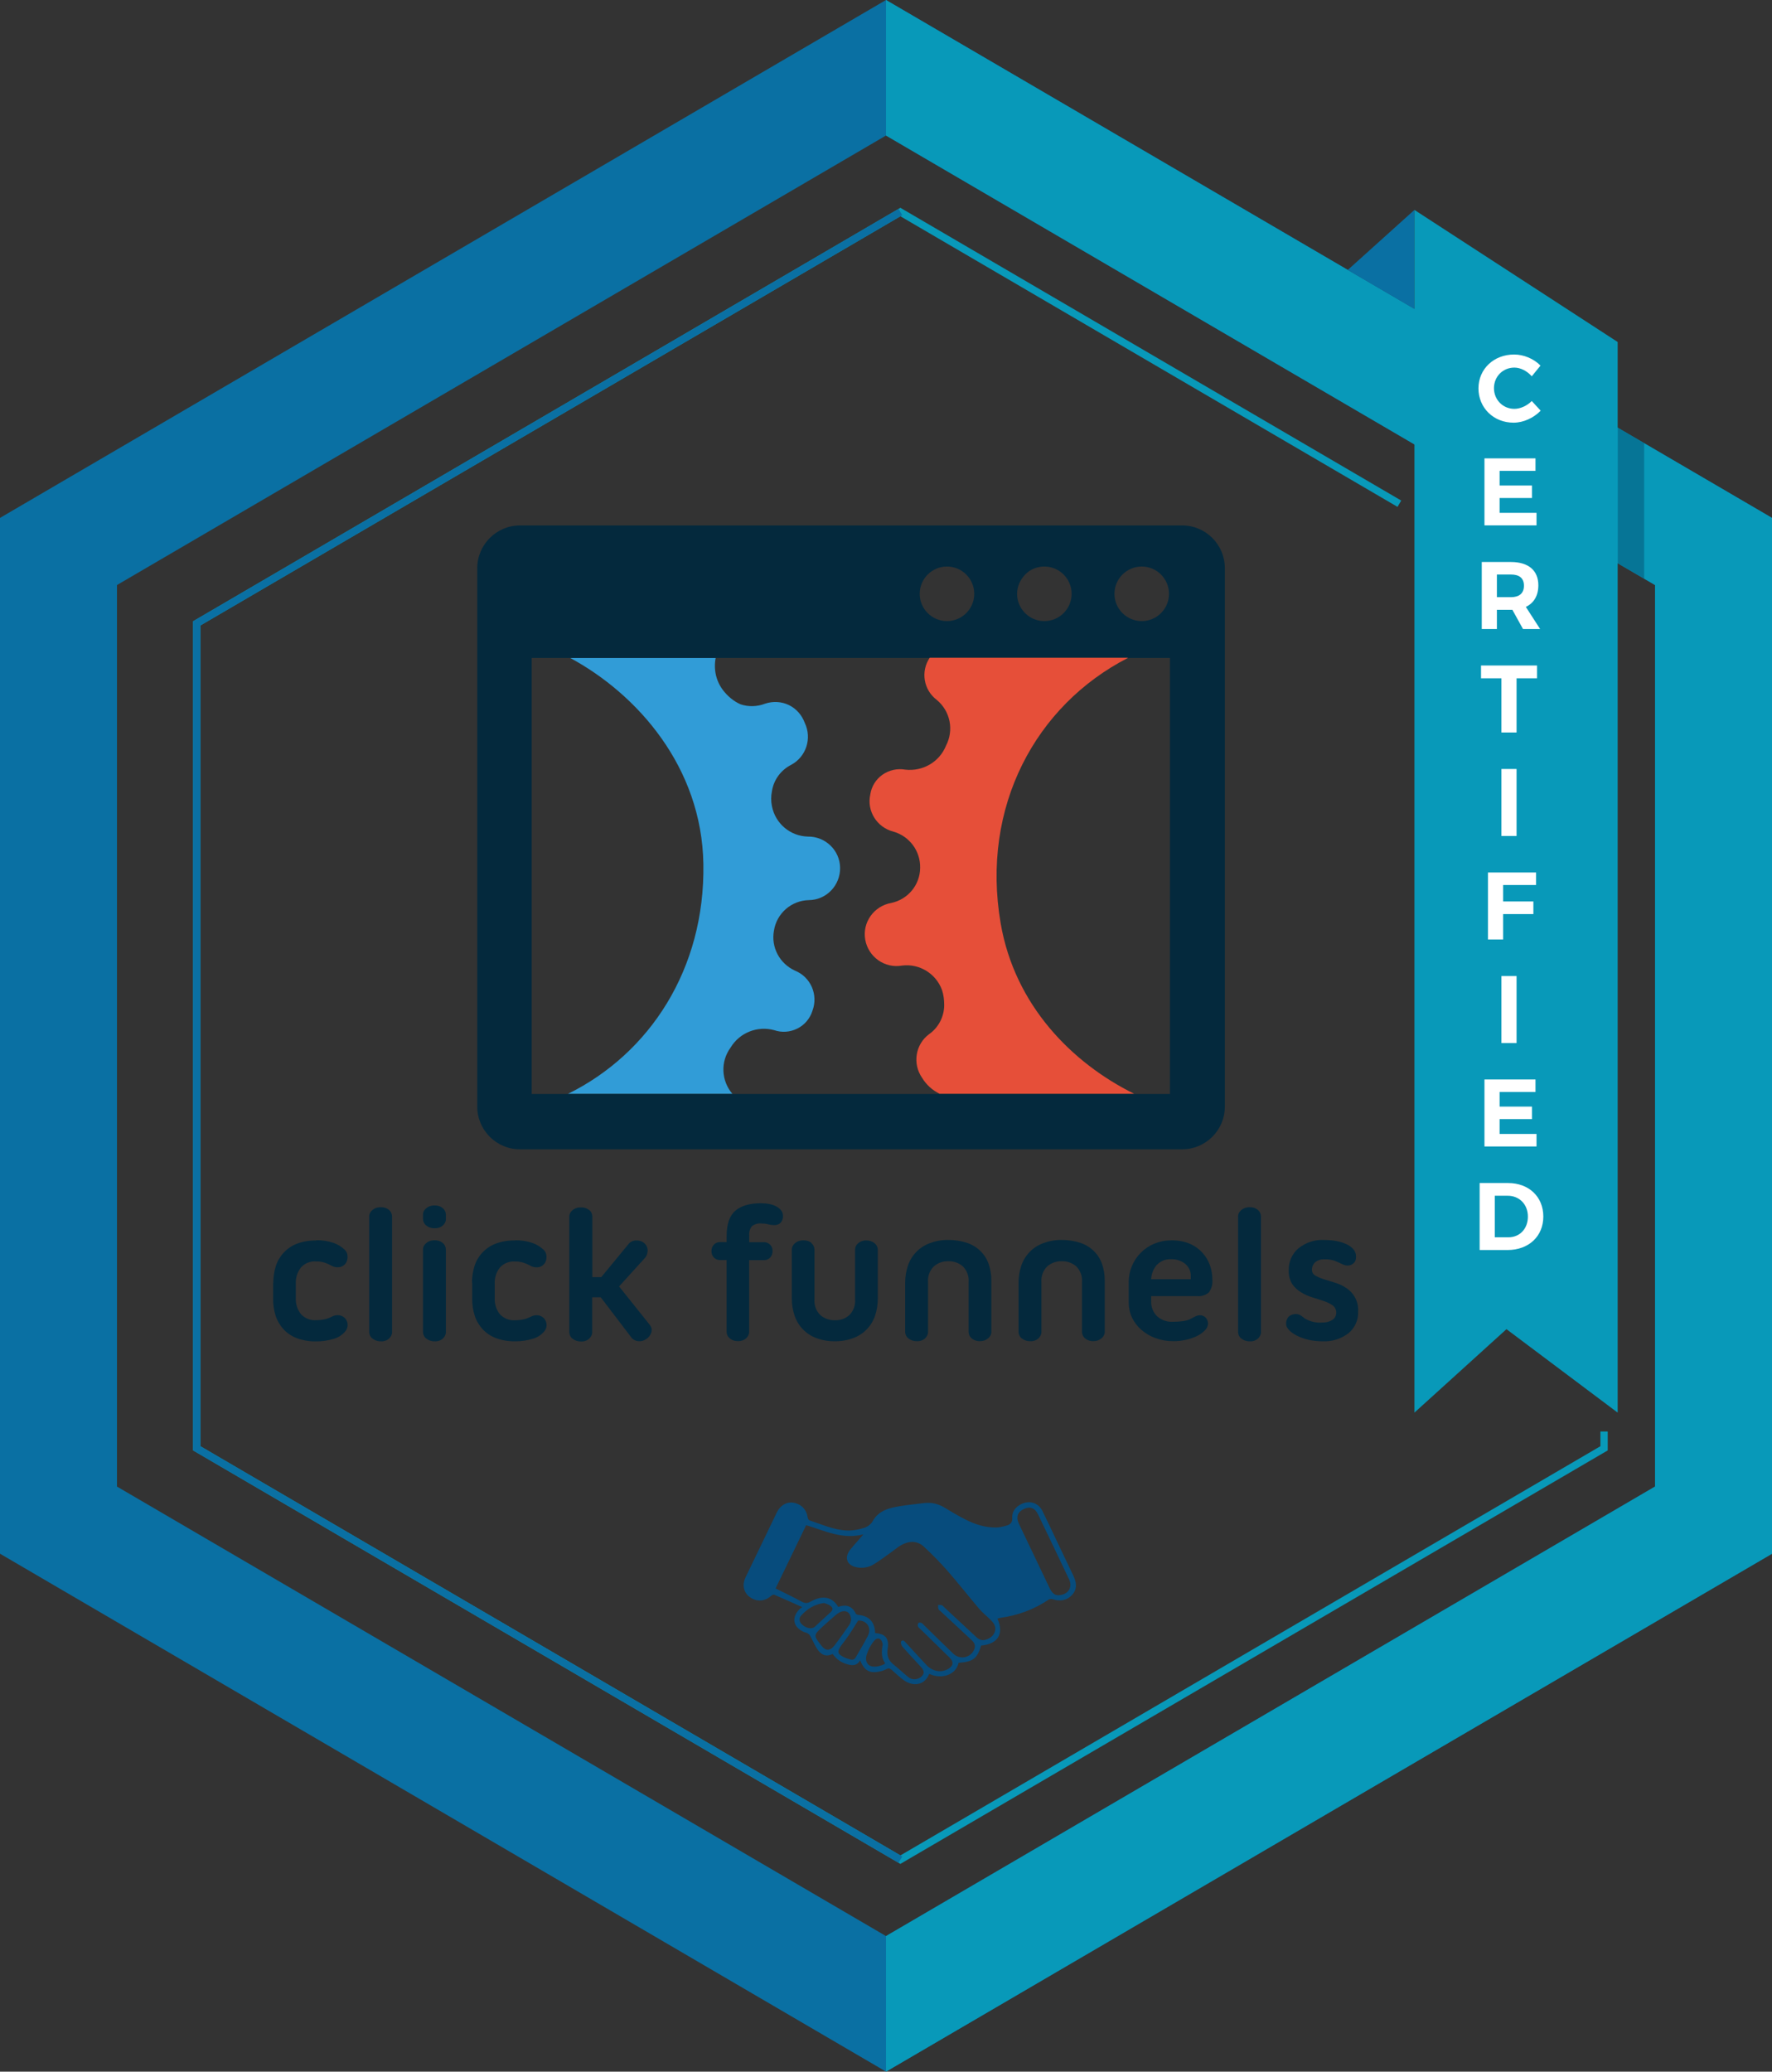
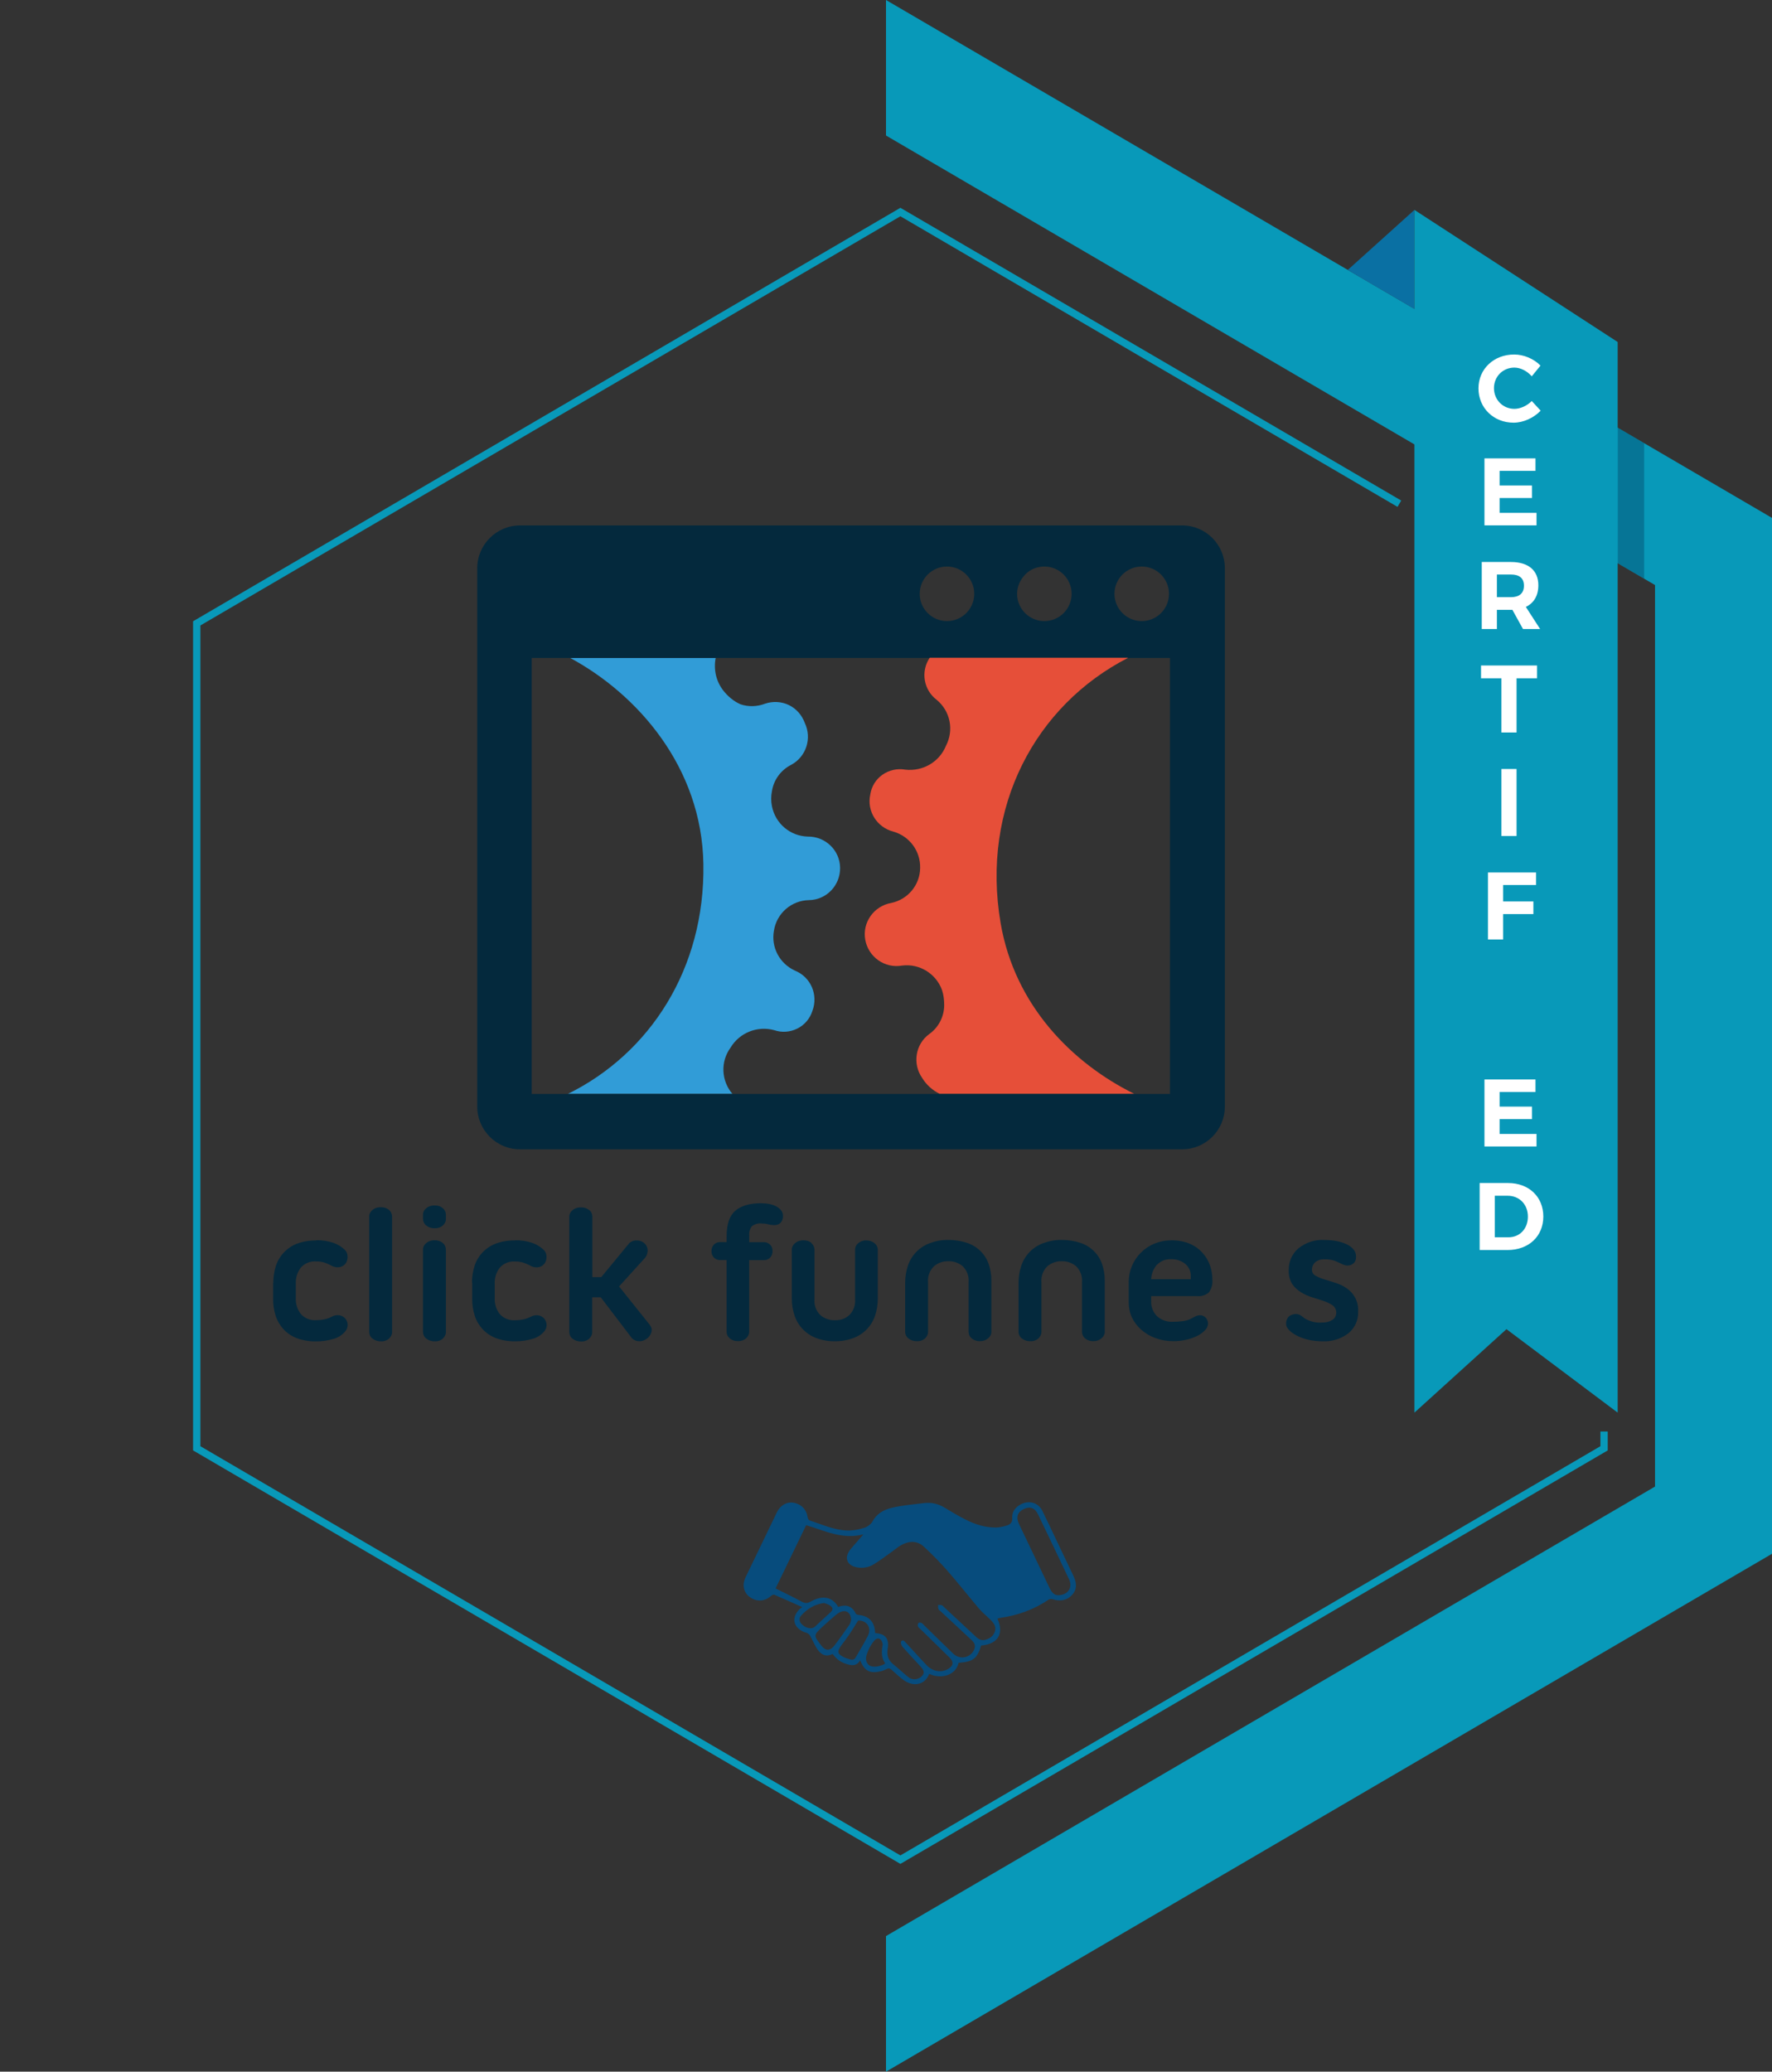
<svg xmlns="http://www.w3.org/2000/svg" id="Layer_2" data-name="Layer 2" viewBox="0 0 242.38 283.25">
  <rect x="0" y="0" width="242.38" height="283.25" fill="#333333" stroke="none" />
  <defs>
    <style>
      .cls-1 {
        fill: #0a70a3;
      }

      .cls-1, .cls-2, .cls-3, .cls-4, .cls-5, .cls-6, .cls-7, .cls-8 {
        stroke-width: 0px;
      }

      .cls-2 {
        fill: #04293d;
      }

      .cls-3 {
        fill: #e64f39;
      }

      .cls-9 {
        stroke: #0a70a3;
      }

      .cls-9, .cls-10 {
        fill: none;
        stroke-miterlimit: 10;
      }

      .cls-4 {
        fill: #319cd7;
      }

      .cls-5 {
        fill: #055575;
        opacity: .52;
      }

      .cls-6 {
        fill: #fff;
      }

      .cls-7 {
        fill: #0899b9;
      }

      .cls-10 {
        stroke: #0899b9;
      }

      .cls-8 {
        fill: #074c7d;
      }
    </style>
  </defs>
  <g id="Layer_1-2" data-name="Layer 1">
    <g>
      <path class="cls-2" d="m43.24,169.57c.8-.02,1.58.1,2.34.35.59.2,1.14.53,1.59.97.23.23.36.53.37.87.02.32-.05.64-.22.92-.18.27-.45.47-.77.55-.43.09-.89.02-1.26-.21-.28-.15-.57-.28-.88-.38-.37-.12-.78-.18-1.17-.17-.79-.06-1.54.24-2.08.83-.49.63-.74,1.43-.7,2.23v1.91c-.04.81.2,1.59.7,2.23.52.57,1.29.89,2.08.83.42,0,.84-.04,1.25-.14.3-.07.6-.18.88-.33.31-.18.69-.25,1.05-.2.3.05.58.2.79.42.19.22.31.5.34.8.02.34-.08.69-.3.95-.41.51-.98.88-1.6,1.05-.78.24-1.59.36-2.4.35-.92.02-1.82-.13-2.68-.45-.7-.27-1.33-.7-1.83-1.25-.47-.53-.84-1.16-1.05-1.84-.22-.73-.34-1.47-.33-2.23v-2.23h.02c0-.77.11-1.52.33-2.24.21-.69.57-1.31,1.05-1.84.5-.55,1.12-.99,1.81-1.26.86-.32,1.76-.47,2.68-.45h-.01Z" />
      <path class="cls-2" d="m53.22,165.44c.25.21.4.53.41.87v15.83c0,.33-.16.64-.41.87-.3.27-.71.41-1.12.38-.42.02-.83-.12-1.16-.38-.27-.2-.43-.52-.44-.87v-15.83c0-.34.17-.65.44-.87.27-.23.61-.36.98-.38h.18c.4-.02.81.11,1.12.38Z" />
      <path class="cls-2" d="m60.58,169.96c.25.21.4.53.41.87v11.31c0,.33-.16.64-.41.87-.3.27-.71.41-1.12.38-.42.02-.83-.12-1.16-.38-.27-.2-.43-.52-.44-.87v-11.31c0-.34.17-.65.44-.87.27-.23.61-.36.98-.38h.18c.4-.02.81.11,1.12.38Zm0-4.76c.25.21.4.52.41.86v.63c0,.33-.16.64-.41.86-.31.27-.71.4-1.12.38-.42.02-.83-.11-1.16-.38-.27-.2-.43-.52-.44-.86v-.63c0-.34.17-.65.44-.86.27-.23.61-.36.98-.38h.18c.4-.02.81.11,1.12.38Z" />
      <path class="cls-2" d="m70.45,169.58c.8-.02,1.58.1,2.34.35.59.2,1.14.53,1.59.97.23.23.36.53.37.87.02.32-.05.64-.22.92-.18.27-.45.47-.77.55-.43.09-.89.02-1.26-.21-.28-.15-.57-.28-.88-.38-.37-.12-.78-.18-1.17-.17-.79-.06-1.54.24-2.08.83-.49.63-.74,1.43-.7,2.23v1.91c-.04.81.2,1.59.7,2.23.52.57,1.29.89,2.08.83.42,0,.84-.04,1.25-.14.3-.07.59-.18.88-.33.31-.18.69-.25,1.05-.2.3.05.58.2.79.42.19.22.31.5.34.8.03.34-.08.68-.29.94-.4.5-.97.87-1.59,1.04-.78.24-1.59.36-2.4.35-.92.02-1.82-.13-2.68-.45-.7-.27-1.33-.7-1.83-1.25-.47-.53-.84-1.16-1.05-1.84-.22-.73-.34-1.47-.33-2.23v-2.23l-.03-.02c0-.76.11-1.51.33-2.23.21-.69.57-1.31,1.05-1.84.5-.55,1.14-.98,1.83-1.25.86-.32,1.76-.47,2.68-.45h0Z" />
      <path class="cls-2" d="m80.61,165.44c.25.21.4.53.41.87v8.31h1.22l3.85-4.67c.28-.24.64-.37,1.01-.35.42,0,.82.16,1.12.46.28.29.42.71.35,1.12-.04.35-.2.69-.46.93l-3.43,3.78,4.22,5.28c.21.26.29.6.21.93-.1.41-.36.77-.72.98-.32.24-.72.34-1.12.29-.33-.03-.64-.19-.87-.45l-4.23-5.55h-1.17v4.79c0,.33-.16.64-.41.87-.3.27-.71.41-1.12.38-.42.02-.83-.12-1.16-.38-.27-.2-.43-.52-.44-.87v-15.83c0-.34.17-.65.44-.87.27-.23.61-.36.98-.38h.18c.4-.02.81.11,1.12.38h.01Z" />
      <path class="cls-2" d="m104.15,164.52c.37,0,.75.03,1.12.11.33.06.64.17.94.33.25.14.47.32.65.55.16.2.24.46.24.72.02.34-.09.66-.3.93-.24.24-.57.37-.92.34-.27,0-.54-.03-.81-.11-.3-.08-.6-.11-.92-.11-.46-.05-.93.09-1.3.37-.28.36-.42.82-.37,1.28v.91h2.05c.3,0,.58.12.8.33.23.22.36.54.34.87.02.34-.11.68-.34.92-.21.21-.49.33-.8.33h-2.06v9.82c0,.33-.16.64-.41.87-.29.26-.69.4-1.08.38-.42.03-.85-.11-1.17-.38-.26-.21-.41-.52-.42-.87v-9.83h-.93c-.3,0-.58-.12-.8-.33-.24-.24-.36-.57-.34-.92-.01-.32.11-.63.34-.87.21-.21.49-.33.8-.33h.93v-.8c0-1.66.4-2.83,1.21-3.51.81-.68,1.98-1.01,3.55-1.01h0Z" />
      <path class="cls-2" d="m111,169.98c.25.21.4.53.41.87v6.8c-.07.8.22,1.59.8,2.16.55.47,1.26.72,1.99.7.73.03,1.43-.22,1.97-.7.56-.56.86-1.35.79-2.16v-6.8c0-.33.16-.65.42-.87.31-.26.71-.4,1.12-.38.4-.01.81.12,1.12.38.27.2.44.52.45.87v6.69c0,.79-.12,1.57-.37,2.33-.47,1.41-1.55,2.54-2.94,3.06-.82.31-1.69.47-2.56.45-.88.02-1.74-.13-2.56-.44-1.4-.52-2.49-1.66-2.96-3.08-.25-.75-.38-1.53-.37-2.33v-6.69c0-.34.17-.65.44-.87.27-.23.61-.36.98-.38h.18c.4-.02.81.11,1.12.38h-.03Z" />
      <path class="cls-2" d="m129.71,169.54c.87-.02,1.74.12,2.56.39.69.23,1.32.61,1.84,1.12.5.49.89,1.1,1.12,1.76.25.74.38,1.51.37,2.29v7.02c0,.34-.18.66-.45.87-.31.26-.71.39-1.12.38-.4.02-.81-.12-1.12-.38-.26-.21-.41-.52-.42-.87v-6.82c.07-.8-.22-1.58-.79-2.16-.55-.47-1.26-.72-1.97-.7-.73-.02-1.43.22-1.99.7-.57.56-.87,1.35-.8,2.16v6.82c0,.33-.16.64-.41.87-.3.27-.71.41-1.12.38-.42.02-.83-.12-1.16-.38-.27-.2-.43-.52-.44-.87v-6.72c0-.79.12-1.57.37-2.33.47-1.42,1.56-2.56,2.96-3.08.82-.31,1.67-.47,2.55-.46h.02Z" />
      <path class="cls-2" d="m145.22,169.54c.87-.02,1.74.12,2.56.39.69.23,1.32.61,1.84,1.12.5.49.89,1.1,1.12,1.76.25.74.38,1.51.37,2.29v7.02c0,.34-.18.66-.45.87-.31.26-.71.39-1.12.38-.4.02-.81-.12-1.12-.38-.26-.21-.41-.52-.42-.87v-6.82c.07-.8-.22-1.58-.79-2.16-.55-.47-1.26-.72-1.97-.7-.73-.02-1.43.22-1.99.7-.57.56-.87,1.35-.8,2.16v6.82c0,.33-.16.64-.41.87-.3.27-.71.41-1.12.38-.42.02-.83-.12-1.16-.38-.27-.2-.43-.52-.44-.87v-6.72c0-.79.12-1.57.37-2.33.47-1.42,1.56-2.56,2.96-3.08.82-.31,1.67-.47,2.55-.46h.02Z" />
      <path class="cls-2" d="m162.79,170.07c1.3.57,2.29,1.67,2.74,3.01.2.6.3,1.24.3,1.88.06.62-.11,1.25-.48,1.75-.44.38-1.02.56-1.59.5h-6.3v.69c-.03.77.25,1.5.79,2.05.6.54,1.41.83,2.23.77.44,0,.88-.03,1.32-.09.32-.04.64-.12.94-.25l.72-.37c.19-.11.41-.17.63-.18.31-.02.6.1.83.32.2.23.31.52.32.83-.02.32-.15.62-.37.85-.29.31-.63.57-1.01.77-.47.24-.98.43-1.5.55-.6.15-1.22.23-1.84.22-.85.01-1.68-.13-2.47-.42-.71-.25-1.35-.63-1.92-1.12-.54-.46-.98-1.04-1.29-1.68-.3-.64-.45-1.35-.45-2.06v-2.82c0-1.5.6-2.95,1.67-4.01.52-.52,1.15-.94,1.83-1.22.74-.3,1.53-.46,2.34-.45.89-.02,1.76.14,2.58.49h0Zm-4.52,2.82c-.49.55-.78,1.27-.81,2.01h5.42v-.38c.03-.66-.25-1.3-.76-1.72-.55-.44-1.25-.66-1.95-.63-.72-.04-1.4.23-1.9.75h0Z" />
-       <path class="cls-2" d="m172.07,165.44c.25.21.4.53.41.87v15.83c0,.33-.16.64-.41.87-.3.27-.71.41-1.12.38-.42.02-.83-.12-1.16-.38-.27-.2-.43-.52-.44-.87v-15.83c0-.34.17-.65.44-.87.27-.23.61-.36.98-.38h.18c.4-.02.81.11,1.12.38Z" />
      <path class="cls-2" d="m181.2,169.54c.59,0,1.18.05,1.75.17.42.09.85.23,1.24.41.28.13.54.3.77.51.16.15.29.32.38.51.13.27.17.58.13.89-.01.3-.16.58-.41.76-.28.21-.63.29-.98.22-.29-.07-.56-.19-.83-.33-.14-.07-.36-.17-.68-.3-.44-.15-.92-.22-1.39-.2-.46-.03-.93.11-1.29.41-.28.26-.44.63-.44,1.02,0,.33.17.63.46.79.37.21.77.38,1.17.5l1.53.48c.54.16,1.06.4,1.53.72,1.09.71,1.71,1.93,1.63,3.22.05,1.13-.43,2.22-1.3,2.95-1.02.79-2.28,1.18-3.56,1.12-.53,0-1.08-.05-1.6-.14-.49-.09-.97-.23-1.43-.41-.39-.16-.77-.36-1.12-.61-.29-.2-.54-.46-.73-.77-.06-.12-.09-.26-.11-.39-.02-.16,0-.32.04-.48s.12-.31.21-.45c.1-.14.24-.25.41-.32.2-.1.42-.15.65-.16.17,0,.33.03.49.09.14.06.27.14.39.24l.37.28c.73.43,1.57.63,2.42.55.48.02.96-.11,1.37-.37.32-.22.51-.57.51-.97s-.17-.76-.48-.99c-.37-.26-.78-.46-1.21-.6-.48-.17-1.01-.33-1.56-.5-.54-.16-1.08-.39-1.56-.7-.47-.28-.89-.66-1.21-1.12-.34-.55-.51-1.21-.48-1.86-.04-1.15.43-2.26,1.3-3.01,1.01-.83,2.29-1.24,3.59-1.17v.02Z" />
    </g>
    <g>
      <path class="cls-4" d="m97.89,89.96c-.3,1.56.05,3.15,1.01,4.41.63.82,1.45,1.51,2.38,1.92,1.1.38,2.3.33,3.37-.08,1.07-.36,2.25-.3,3.26.19s1.78,1.37,2.17,2.44c1.01,2.11.19,4.63-1.86,5.73-1.4.71-2.38,2.03-2.63,3.59-.14.69-.14,1.4,0,2.08.47,2.36,2.49,4.08,4.91,4.14,2.38-.03,4.39,1.86,4.41,4.28.03,2.38-1.86,4.39-4.28,4.41-2.38.05-4.41,1.81-4.77,4.19-.41,2.25.77,4.49,2.88,5.45,2.17.88,3.21,3.32,2.38,5.51-.33,1.04-1.07,1.92-2.06,2.41-.99.49-2.11.58-3.15.22-2.3-.63-4.74.33-5.98,2.38-1.4,1.92-1.29,4.52.25,6.33h-22.5c11.18-5.51,18.77-17.08,18.53-31.44-.22-13.24-9.02-23.21-18.25-28.18,0,0,19.93,0,19.93,0Z" />
      <path class="cls-2" d="m161.7,71.84c3.23,0,5.84,2.63,5.84,5.84v73.62c0,3.23-2.63,5.84-5.84,5.84h-90.58c-3.23,0-5.84-2.63-5.84-5.84v-73.62c0-3.21,2.63-5.84,5.84-5.84h90.58Zm-1.67,18.12h-87.3v59.61h87.3v-59.61Zm-3.86-12.5c-2.06,0-3.73,1.67-3.73,3.73s1.67,3.73,3.73,3.73,3.73-1.67,3.73-3.73-1.67-3.73-3.73-3.73Zm-13.32,0c-.99,0-1.95.38-2.63,1.1s-1.1,1.64-1.1,2.63c0,2.06,1.67,3.73,3.73,3.73s3.73-1.67,3.73-3.73-1.67-3.73-3.73-3.73Zm-13.32,0c-2.06,0-3.73,1.67-3.73,3.73s1.67,3.73,3.73,3.73,3.73-1.67,3.73-3.73-1.67-3.73-3.73-3.73Z" />
      <path class="cls-3" d="m154.27,89.96c-12.61,6.47-20.12,20.36-17.4,36.26,1.92,11.24,9.78,19.13,18.25,23.32h-26.61c-.99-.49-1.81-1.23-2.38-2.17-1.34-1.92-.93-4.58.96-5.98,1.29-.9,2.06-2.41,2.06-3.97,0-.71-.08-1.4-.3-2.06-.82-2.25-3.1-3.65-5.48-3.34-2.36.41-4.6-1.18-5.02-3.54s1.18-4.6,3.54-5.02c2.27-.47,3.95-2.44,3.97-4.8.05-2.3-1.45-4.33-3.67-4.96-2.25-.58-3.65-2.82-3.15-5.07.16-1.1.77-2.08,1.67-2.71s2.03-.88,3.12-.69c2.38.27,4.66-1.04,5.56-3.26,1.12-2.14.6-4.74-1.26-6.28-1.81-1.37-2.22-3.89-.96-5.76h27.13-.03Z" />
    </g>
-     <path class="cls-1" d="m121.19,0L0,70.81v141.62l121.19,70.81,121.19-70.81V70.81L121.19,0Zm105.19,203.25l-105.19,61.46-105.19-61.46v-123.26L121.19,18.53l105.19,61.46v123.26Z" />
    <path class="cls-7" d="m121.19,283.25l121.19-70.81V70.81L121.19,0v18.53s105.19,61.46,105.19,61.46v123.26l-105.19,61.46v18.53Z" />
    <polyline class="cls-10" points="191.41 68.87 123.16 28.99 26.91 85.23 26.91 198.02 123.16 254.26 219.41 198.02 219.41 195.72" />
-     <polyline class="cls-9" points="123.16 254.26 26.91 198.02 26.91 85.23 123.16 28.99" />
    <polygon class="cls-1" points="193.47 28.7 184.35 36.91 193.47 42.24 193.47 28.7" />
    <polygon class="cls-5" points="221.27 58.47 221.27 77 224.89 79.12 224.89 60.59 221.27 58.47" />
    <path class="cls-8" d="m117.66,227.01c-.43.72-1.01.75-1.68.56-.9-.25-1.45-.6-2.09-1.43-1,.49-1.69.02-2.2-.82-.32-.53-.57-1.11-.87-1.66-.08-.14-.21-.26-.34-.34-.17-.1-.37-.12-.55-.2-1.45-.67-1.69-1.93-.6-3.08.07-.07.15-.12.4-.31-1.36-.61-2.58-1.16-3.82-1.69-.11-.05-.32.06-.44.16-.88.78-1.98.84-2.92.15-.84-.62-1.07-1.65-.57-2.69,1.42-2.96,2.85-5.92,4.28-8.88.47-.97,1.37-1.48,2.28-1.32,1.08.19,1.78.94,1.94,2.02.02.14.13.36.24.39,1.72.56,3.39,1.35,5.23,1.39.75.02,1.53-.14,2.25-.36.43-.14.92-.48,1.13-.86.83-1.52,2.26-1.86,3.76-2.11,1.09-.18,2.19-.28,3.28-.42,1.02-.13,1.95.09,2.83.62.94.57,1.89,1.14,2.87,1.63,1.29.66,2.66,1.09,4.13,1.09.46,0,.94-.11,1.39-.24.56-.15.93-.4.87-1.14-.07-.94.76-1.78,1.77-2.02.95-.22,1.88.19,2.33,1.09.62,1.23,1.2,2.48,1.79,3.73.83,1.74,1.66,3.48,2.49,5.22.5,1.06.44,1.88-.2,2.58-.66.73-1.64.93-2.66.58-.16-.05-.4-.04-.53.05-2.01,1.36-4.23,2.17-6.62,2.5-.13.02-.26.07-.4.11.94,2.05.07,3.48-2.23,3.68-.54,1.79-1.09,2.21-3.08,2.36-.39,1.76-2.46,2.26-4.01,1.51-.38.92-1.07,1.46-2.07,1.41-.44-.03-.92-.21-1.29-.46-.63-.43-1.19-.97-1.76-1.48-.25-.22-.43-.29-.76-.11-.37.2-.81.31-1.23.37-1.14.18-1.84-.29-2.35-1.59Zm2.03-3.73c1.08.08,1.6.42,1.75,1.21.06.3.03.63-.02.94-.16.88.09,1.59.79,2.14.4.32.78.66,1.17,1,.33.28.65.58,1,.83.53.36,1.37.21,1.77-.29.33-.4.26-.73-.3-1.33-.8-.87-1.62-1.73-2.4-2.62-.16-.18-.29-.61-.2-.73.29-.34.51.02.7.22.93,1,1.84,2.01,2.77,3,.83.88,2,1.09,2.95.55.74-.42.82-.98.22-1.56-1.33-1.3-2.66-2.59-3.98-3.89-.13-.12-.3-.24-.35-.39-.05-.13-.01-.35.07-.46.05-.07.29-.06.41,0,.15.07.27.22.4.35,1.31,1.28,2.62,2.57,3.94,3.84.83.81,2.13.65,2.75-.32.34-.55.29-1.04-.18-1.48-1.43-1.33-2.86-2.66-4.29-3.99-.1-.09-.25-.17-.29-.29-.06-.18-.05-.38-.06-.57.18,0,.36-.01.53.04.12.04.21.17.31.27,1.46,1.36,2.93,2.71,4.38,4.07.35.33.73.52,1.23.39.65-.18,1.15-.53,1.34-1.2.17-.61-.15-1.07-.55-1.48-.52-.53-1.13-1-1.61-1.56-1.47-1.73-2.87-3.52-4.36-5.22-1.01-1.15-2.09-2.25-3.22-3.29-.94-.86-2.06-.79-3.13-.18-.41.23-.77.55-1.15.82-.85.6-1.68,1.24-2.56,1.78-.66.41-1.43.55-2.22.43-1.42-.21-1.88-1.28-1.03-2.4.3-.39.64-.75.96-1.12.25-.3.51-.59.86-1-2.88.74-5.3-.51-7.82-1.26-1.41,2.92-2.81,5.82-4.18,8.65,1.23.62,2.41,1.17,3.54,1.79.46.25.78.28,1.27,0,1.81-1.02,3.06-.47,3.75.73,1.05-.36,1.89-.16,2.41.92.05.1.24.17.37.18,1.45.14,2.23.97,2.27,2.47Zm24.98-5.17c1.42,0,2.09-1.06,1.56-2.18-1.41-2.97-2.82-5.93-4.25-8.89-.42-.88-1.1-1.12-1.94-.72-.84.4-1.08,1.08-.7,1.95.08.18.17.36.25.53,1.33,2.78,2.67,5.57,3.99,8.35.27.56.64.94,1.07.95Zm-28.25,3.47c0-1.07-.64-1.52-1.46-1.18-.23.1-.45.25-.64.41-.61.52-1.22,1.05-1.81,1.6-1.24,1.17-1.24,1.18-.21,2.53.61.8,1.22.84,1.84.04.71-.92,1.37-1.87,2.03-2.82.15-.21.2-.49.24-.59Zm.96-.02c-.43.68-.8,1.3-1.2,1.9-.34.51-.72.99-1.08,1.48-.66.9-.57,1.23.46,1.7.23.11.48.16.72.24.36.12.6.01.79-.31.55-.98,1.15-1.93,1.65-2.93.56-1.11-.21-2.14-1.34-2.07Zm-4.67-2.39c-1.34.18-2.31.83-3.12,1.71-.38.42-.26.92.18,1.29.6.51,1.33.59,1.71.23.69-.65,1.38-1.29,2.08-1.92.41-.37.43-.65-.03-.97-.26-.18-.6-.25-.82-.34Zm8.36,8.23c-.54-.74-.5-1.61-.34-2.5.02-.09-.02-.2-.04-.29-.15-.61-.68-.79-1.08-.32-.34.4-.63.86-.83,1.34-.26.62-.56,1.32-.02,1.94.38.44,1.4.38,2.22-.05.02,0,.02-.03.1-.12Z" />
    <polygon class="cls-7" points="193.47 28.7 193.47 193.14 206.06 181.73 221.27 193.14 221.27 46.76 193.47 28.7" />
    <g>
      <path class="cls-6" d="m210.72,49.98l-1.2,1.47c-.63-.72-1.53-1.19-2.38-1.19-1.57,0-2.79,1.22-2.79,2.81s1.22,2.83,2.79,2.83c.83,0,1.73-.42,2.38-1.07l1.22,1.32c-.97,1-2.37,1.64-3.71,1.64-2.74,0-4.8-2.03-4.8-4.69s2.11-4.63,4.88-4.63c1.32,0,2.71.59,3.61,1.52Z" />
      <path class="cls-6" d="m205.12,64.39v1.99h4.43v1.71h-4.43v2.03h5.05v1.71h-7.12v-9.16h6.98v1.71h-4.91Z" />
      <path class="cls-6" d="m206.86,83.38h-2.11v2.62h-2.07v-9.16h3.98c2.4,0,3.76,1.15,3.76,3.18,0,1.41-.6,2.43-1.71,2.96l1.95,3.02h-2.34l-1.45-2.62Zm-.2-1.73c1.14,0,1.79-.52,1.79-1.57s-.65-1.53-1.79-1.53h-1.91v3.1h1.91Z" />
      <path class="cls-6" d="m207.44,92.74v7.41h-2.07v-7.41h-2.79v-1.75h7.66v1.75h-2.8Z" />
      <path class="cls-6" d="m205.37,114.3v-9.16h2.07v9.16h-2.07Z" />
      <path class="cls-6" d="m205.6,121v2.25h4.14v1.73h-4.14v3.47h-2.07v-9.16h6.58v1.71h-4.52Z" />
-       <path class="cls-6" d="m205.37,142.61v-9.16h2.07v9.16h-2.07Z" />
      <path class="cls-6" d="m205.12,149.31v1.99h4.43v1.71h-4.43v2.03h5.05v1.71h-7.12v-9.16h6.98v1.71h-4.91Z" />
      <path class="cls-6" d="m206.28,161.75c2.84,0,4.82,1.87,4.82,4.58s-2,4.58-4.9,4.58h-3.81v-9.16h3.89Zm-1.82,7.42h1.87c1.53,0,2.66-1.15,2.66-2.83s-1.18-2.85-2.75-2.85h-1.78v5.68Z" />
    </g>
  </g>
</svg>